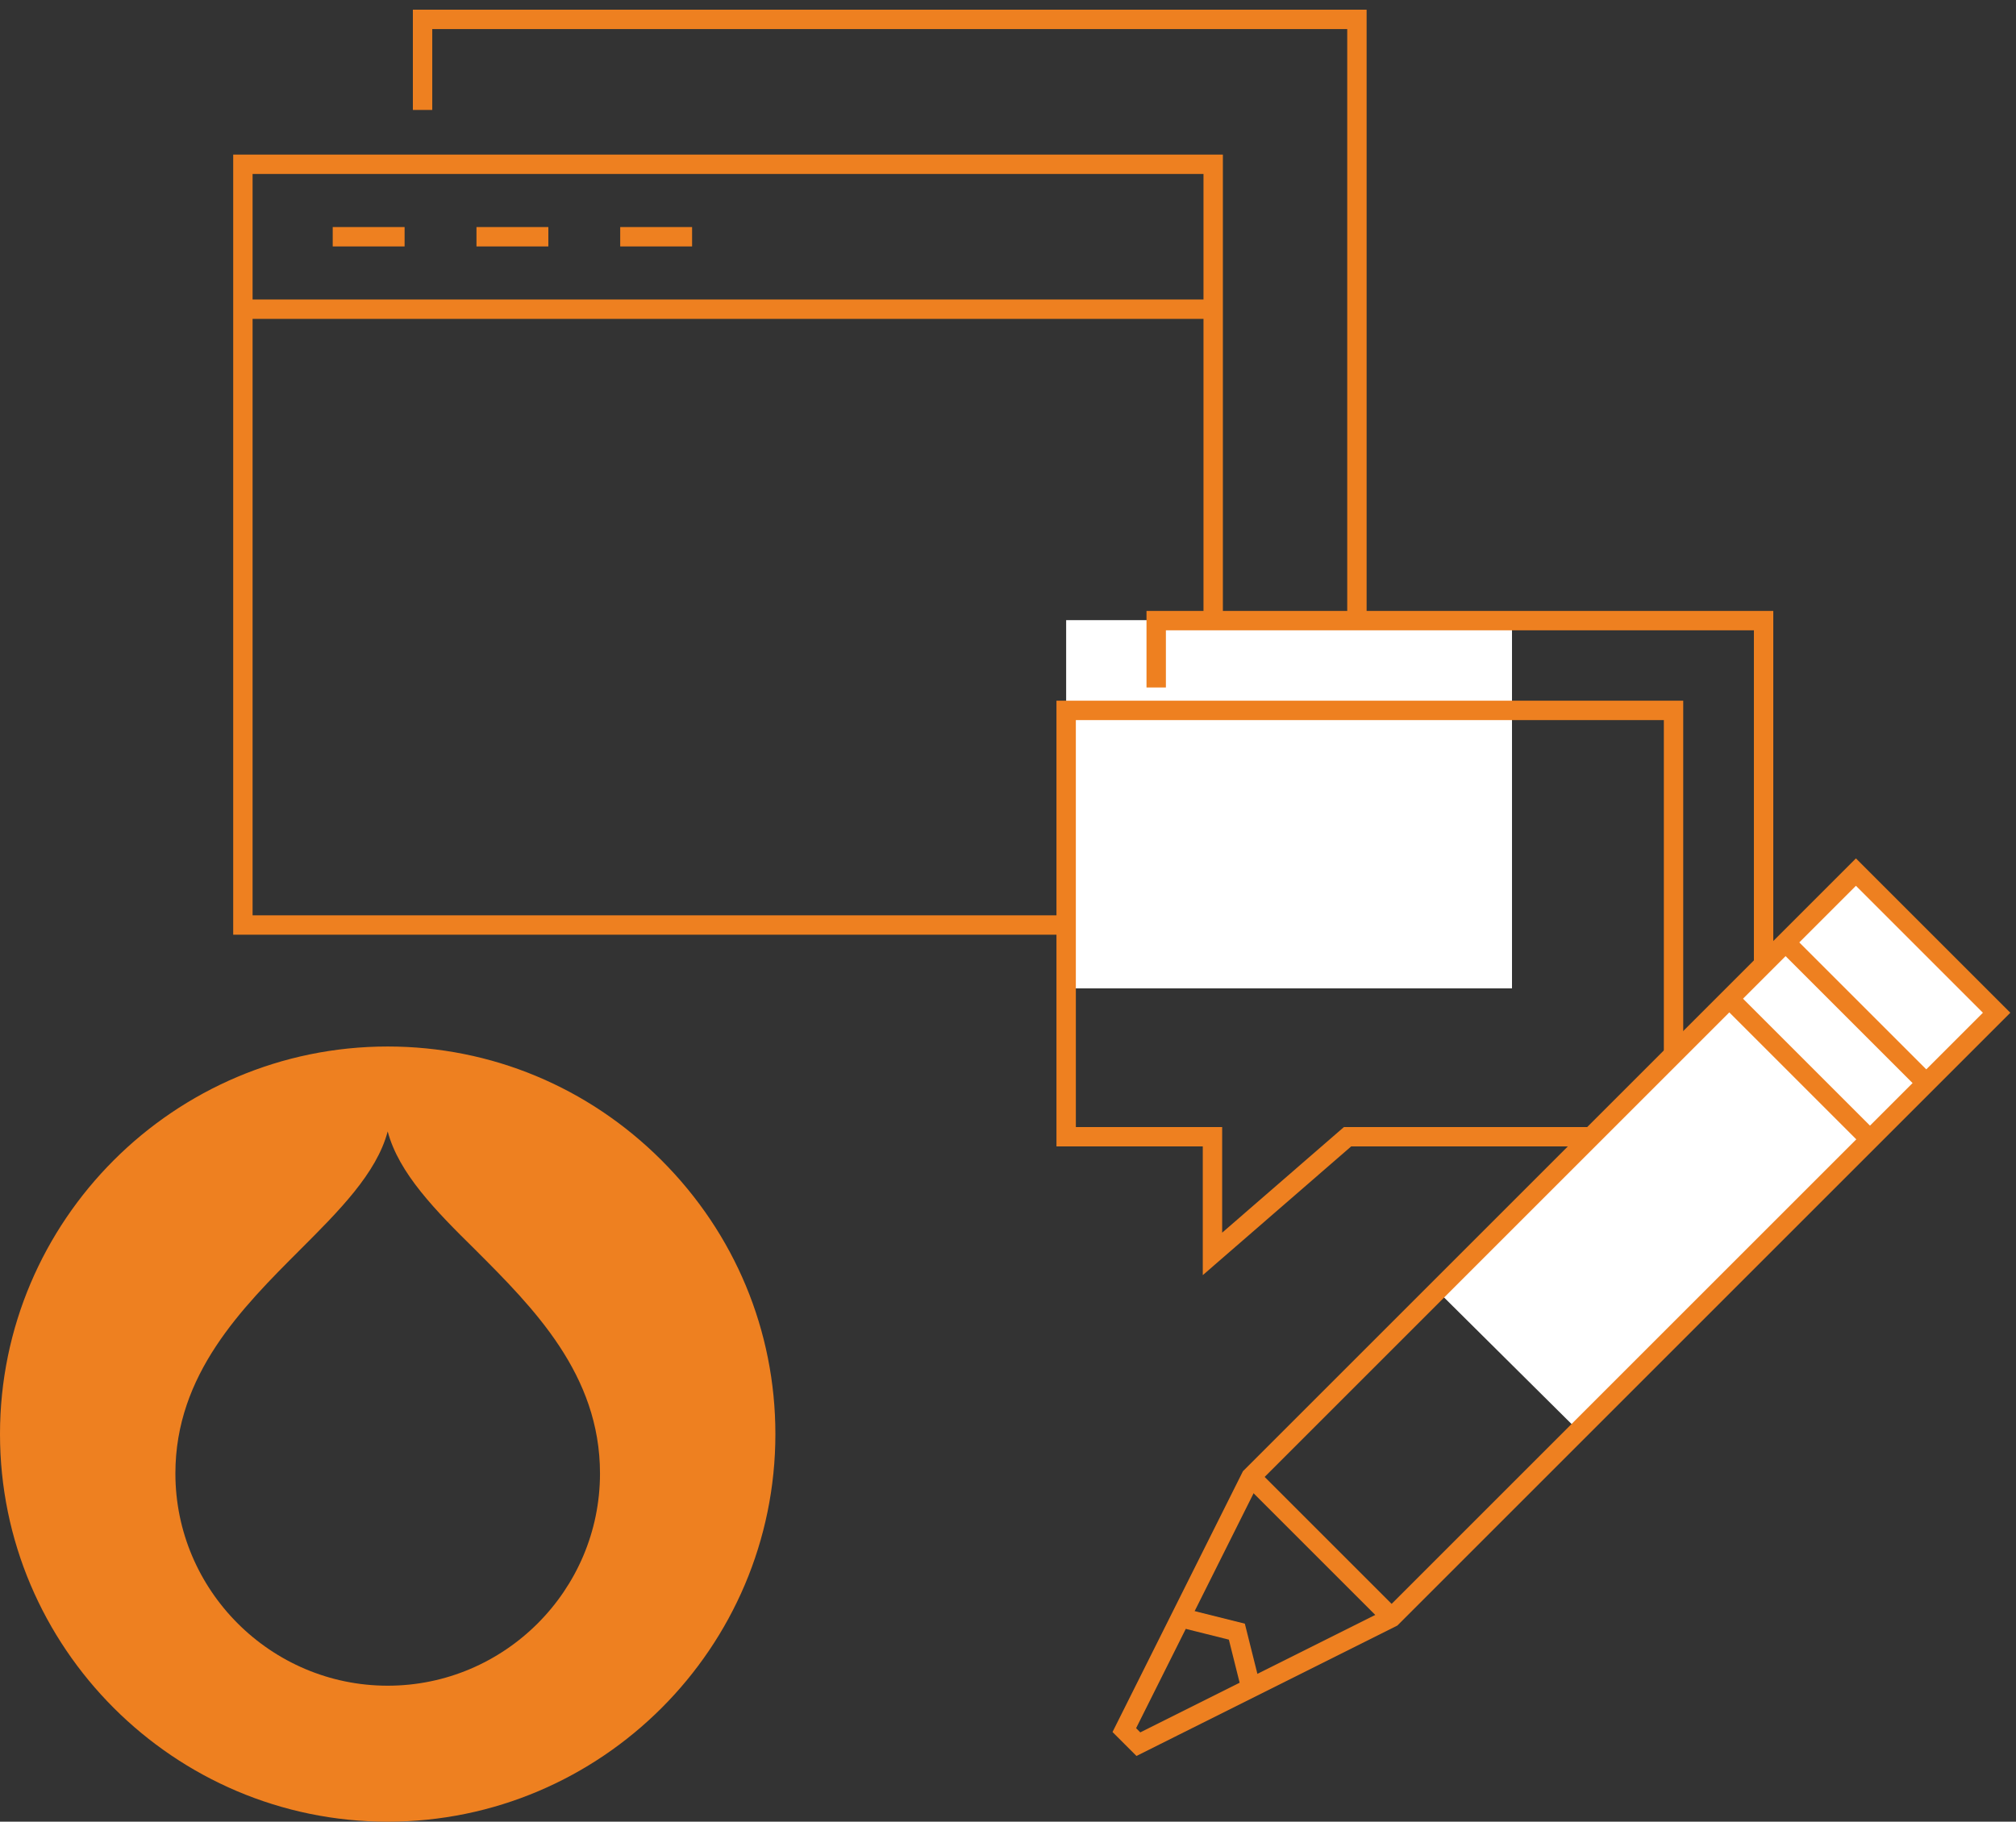
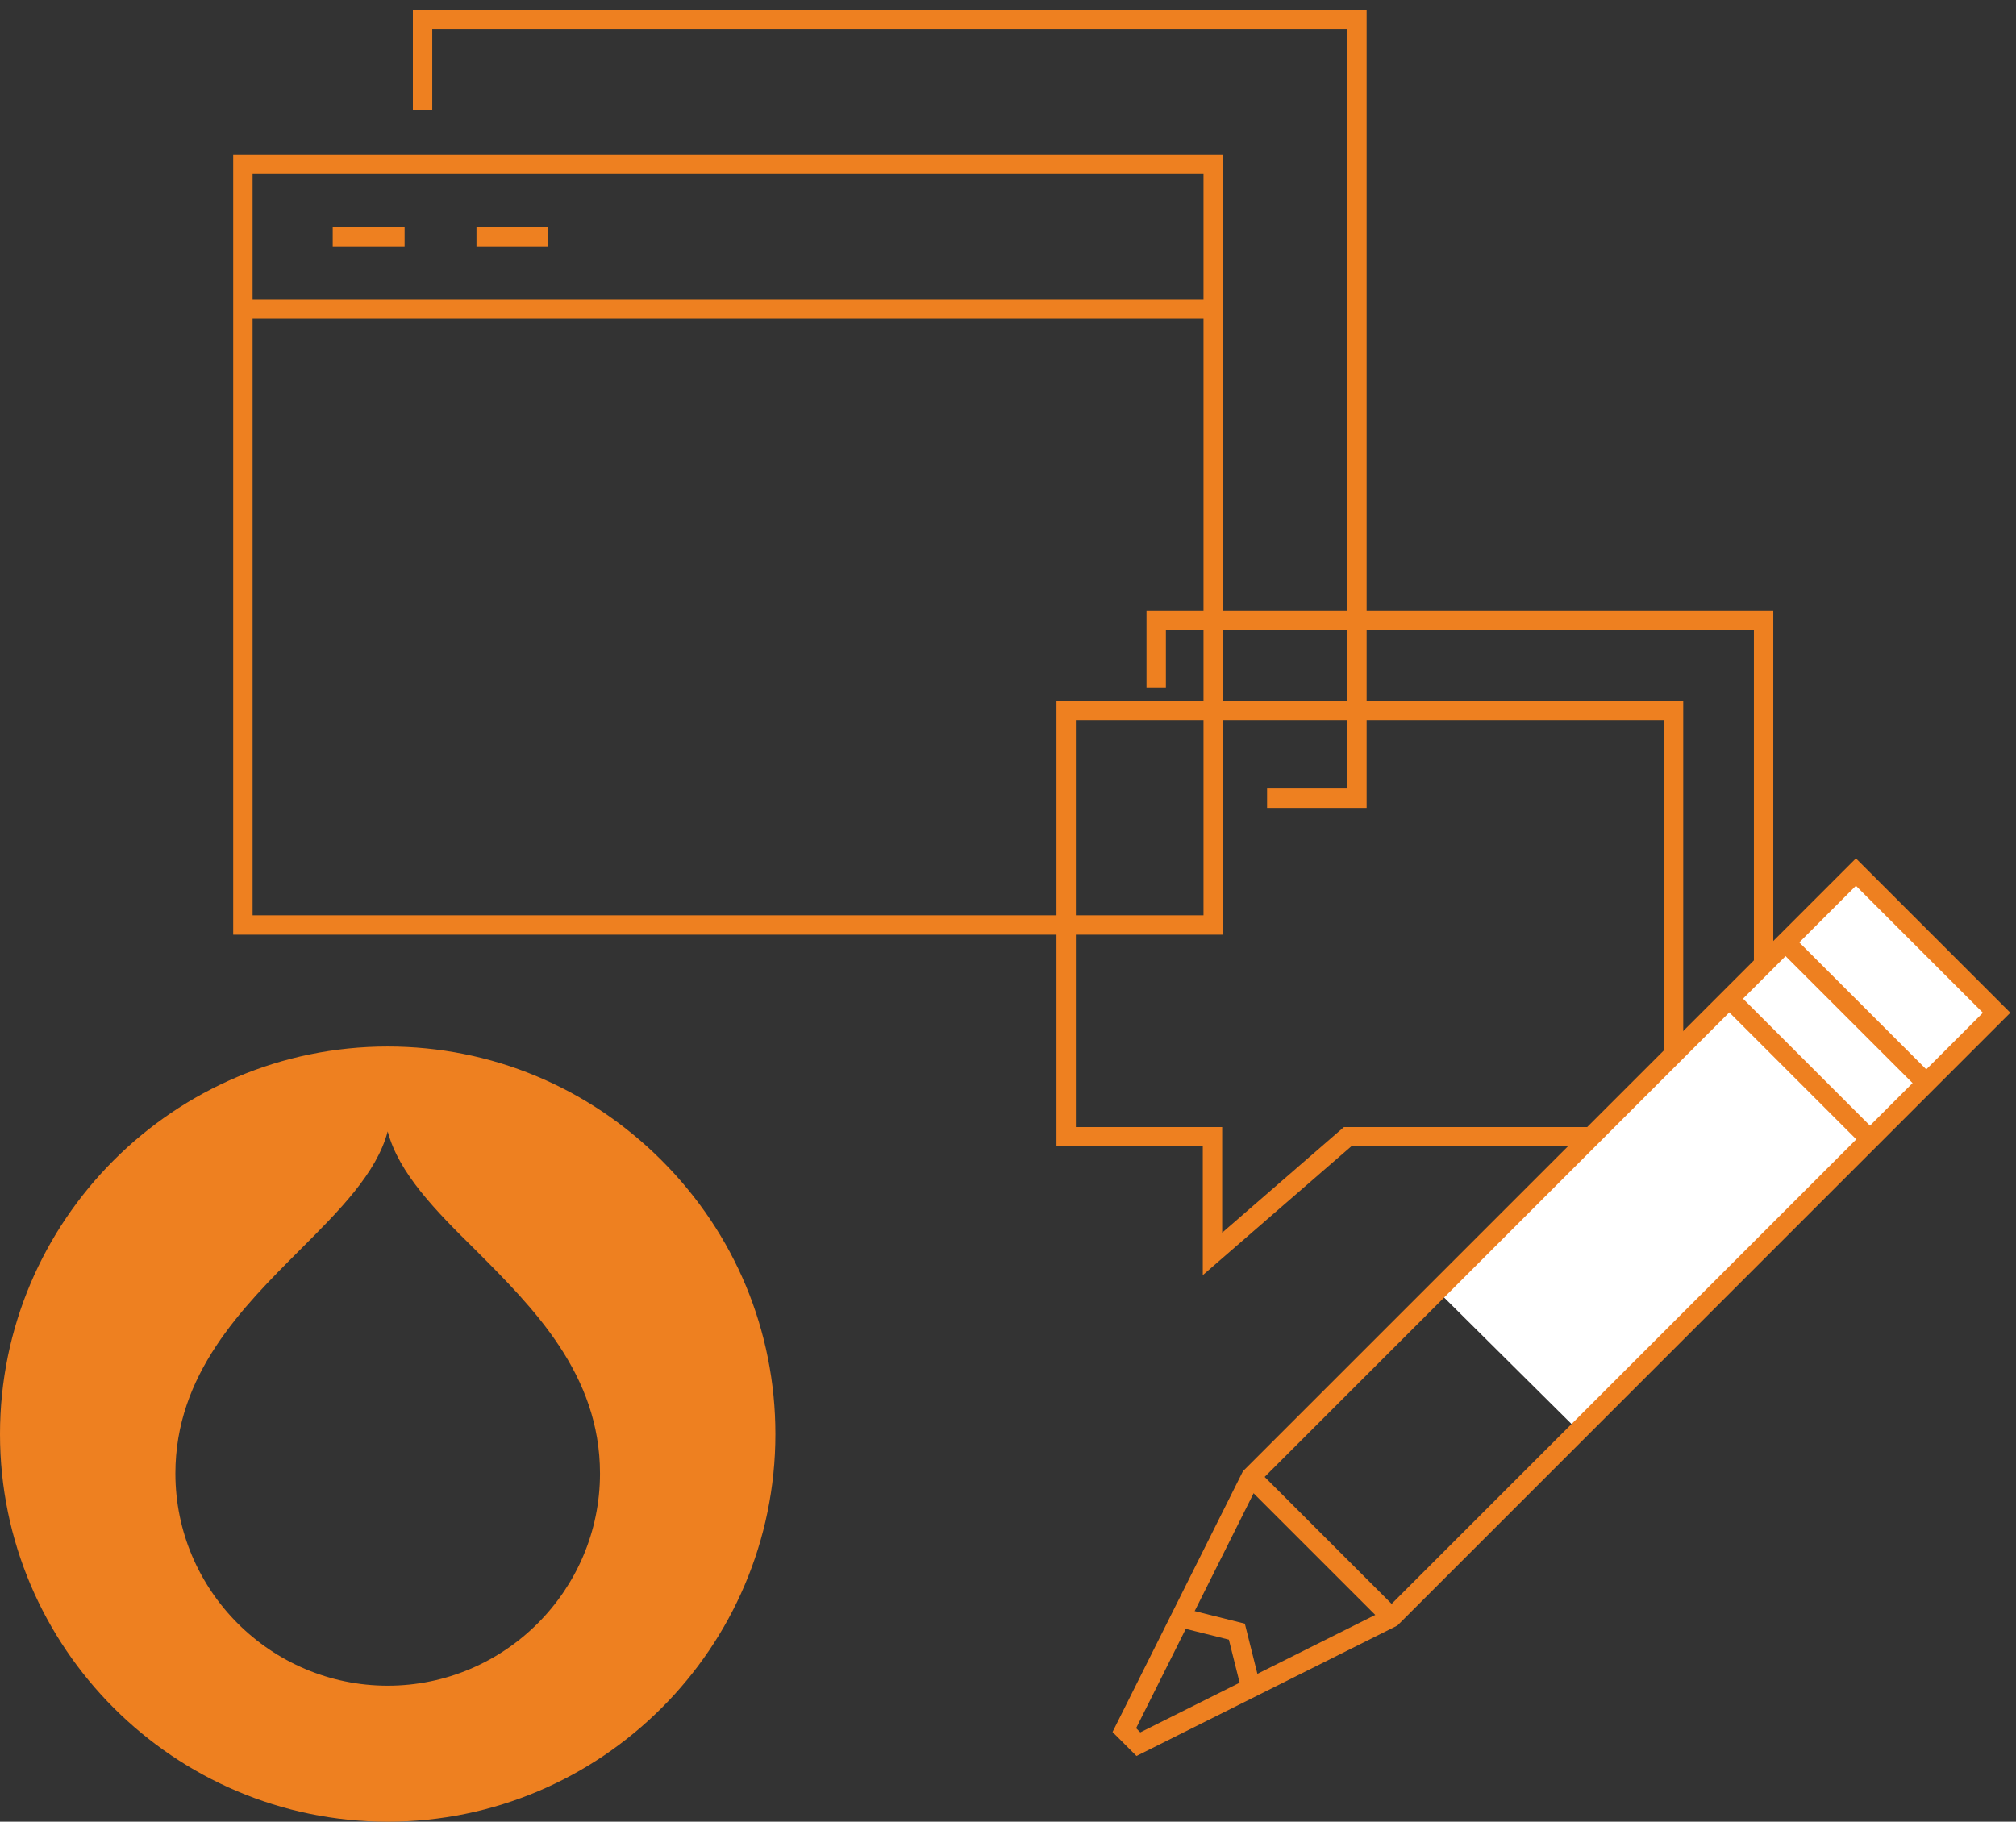
<svg xmlns="http://www.w3.org/2000/svg" xmlns:ns1="http://www.bohemiancoding.com/sketch/ns" width="104px" height="94px" viewBox="0 0 104 94" version="1.1">
  <rect x="0" y="0" width="104" height="94" fill="#333333" stroke="none" />
  <title>icon-drupal</title>
  <desc>Created with sketchtool.</desc>
  <defs />
  <g id="Page-1" stroke="none" stroke-width="1" fill="none" fill-rule="evenodd" ns1:type="MSPage">
    <g id="services---software-implementation" ns1:type="MSArtboardGroup" transform="translate(-874, -841)">
      <g id="icon-drupal" ns1:type="MSLayerGroup" transform="translate(874, 842)">
        <g id="icon-w-drupal" transform="translate(0, 53)" fill="#EE8020" ns1:type="MSShapeGroup">
          <g id="Layer_1">
            <path d="M34.128,5.872 C30.35,2.094 25.333,0 20,0 C8.983,0 0,8.983 0,20 C0,31.017 8.983,40 20,40 C31.017,40 40,31.017 40,20 C40,14.667 37.906,9.65 34.128,5.872 L34.128,5.872 Z M20,32.983 C13.969,32.983 9.048,28.063 9.048,22.031 C9.048,16.92 12.476,13.493 15.493,10.476 C17.493,8.476 19.43,6.539 20,4.381 C20.572,6.541 22.476,8.476 24.507,10.476 C27.524,13.493 30.952,16.92 30.952,22.031 C30.952,28.063 26.031,32.983 20,32.983 L20,32.983 Z" id="Shape" />
          </g>
        </g>
        <g id="Group-11" transform="translate(12, 0)" stroke="#EE8020" ns1:type="MSShapeGroup">
          <rect id="Rectangle-path" x="0.53" y="7.477" width="50.055" height="39.254" />
          <path d="M9.799,4.673 L9.799,0 L58,0 L58,40.189 L53.365,40.189" id="Shape" />
          <path d="M0.53,14.954 L50.584,14.954" id="Shape" />
          <path d="M8.872,11.216 L5.164,11.216" id="Shape" />
          <path d="M16.288,11.216 L12.58,11.216" id="Shape" />
-           <path d="M23.703,11.216 L19.995,11.216" id="Shape" />
        </g>
-         <rect id="Rectangle-197" fill="#FFFFFF" ns1:type="MSShapeGroup" x="55" y="31" width="23" height="19" />
        <g id="basic_message_multiple" transform="translate(55, 31)" ns1:type="MSShapeGroup" stroke="#EE8020">
          <g id="Layer_1">
            <path d="M14.516,26.656 L31.333,26.656 L31.333,4.656 L0,4.656 L0,26.656 L7.548,26.656 L7.548,32.702 L14.516,26.656 Z" id="Shape" />
            <path d="M32.516,22.024 L35.979,22.024 L35.979,0.024 L4.645,0.024 L4.645,3.474" id="Shape" />
          </g>
        </g>
        <path d="M95.651,44.473 L73.883,65.342 L81.323,72.729 L103.07,51.301 L95.651,44.473 Z" id="Path-710" fill="#FFFFFF" ns1:type="MSShapeGroup" />
        <g id="software_pencil" transform="translate(58, 44)" ns1:type="MSShapeGroup" stroke="#EE8020">
          <g id="Layer_1">
            <path d="M13.79,38.468 L6.532,31.21" id="Shape" />
            <path d="M6.532,31.21 L0,44.274 L0.726,45 L13.79,38.468 L45,7.258 L37.742,0 L6.532,31.21 Z" id="Shape" />
            <path d="M38.468,13.79 L31.21,6.532" id="Shape" />
            <path d="M41.371,10.887 L34.113,3.629" id="Shape" />
            <path d="M2.903,38.468 L5.806,39.194 L6.532,42.097" id="Shape" />
          </g>
        </g>
      </g>
    </g>
  </g>
</svg>